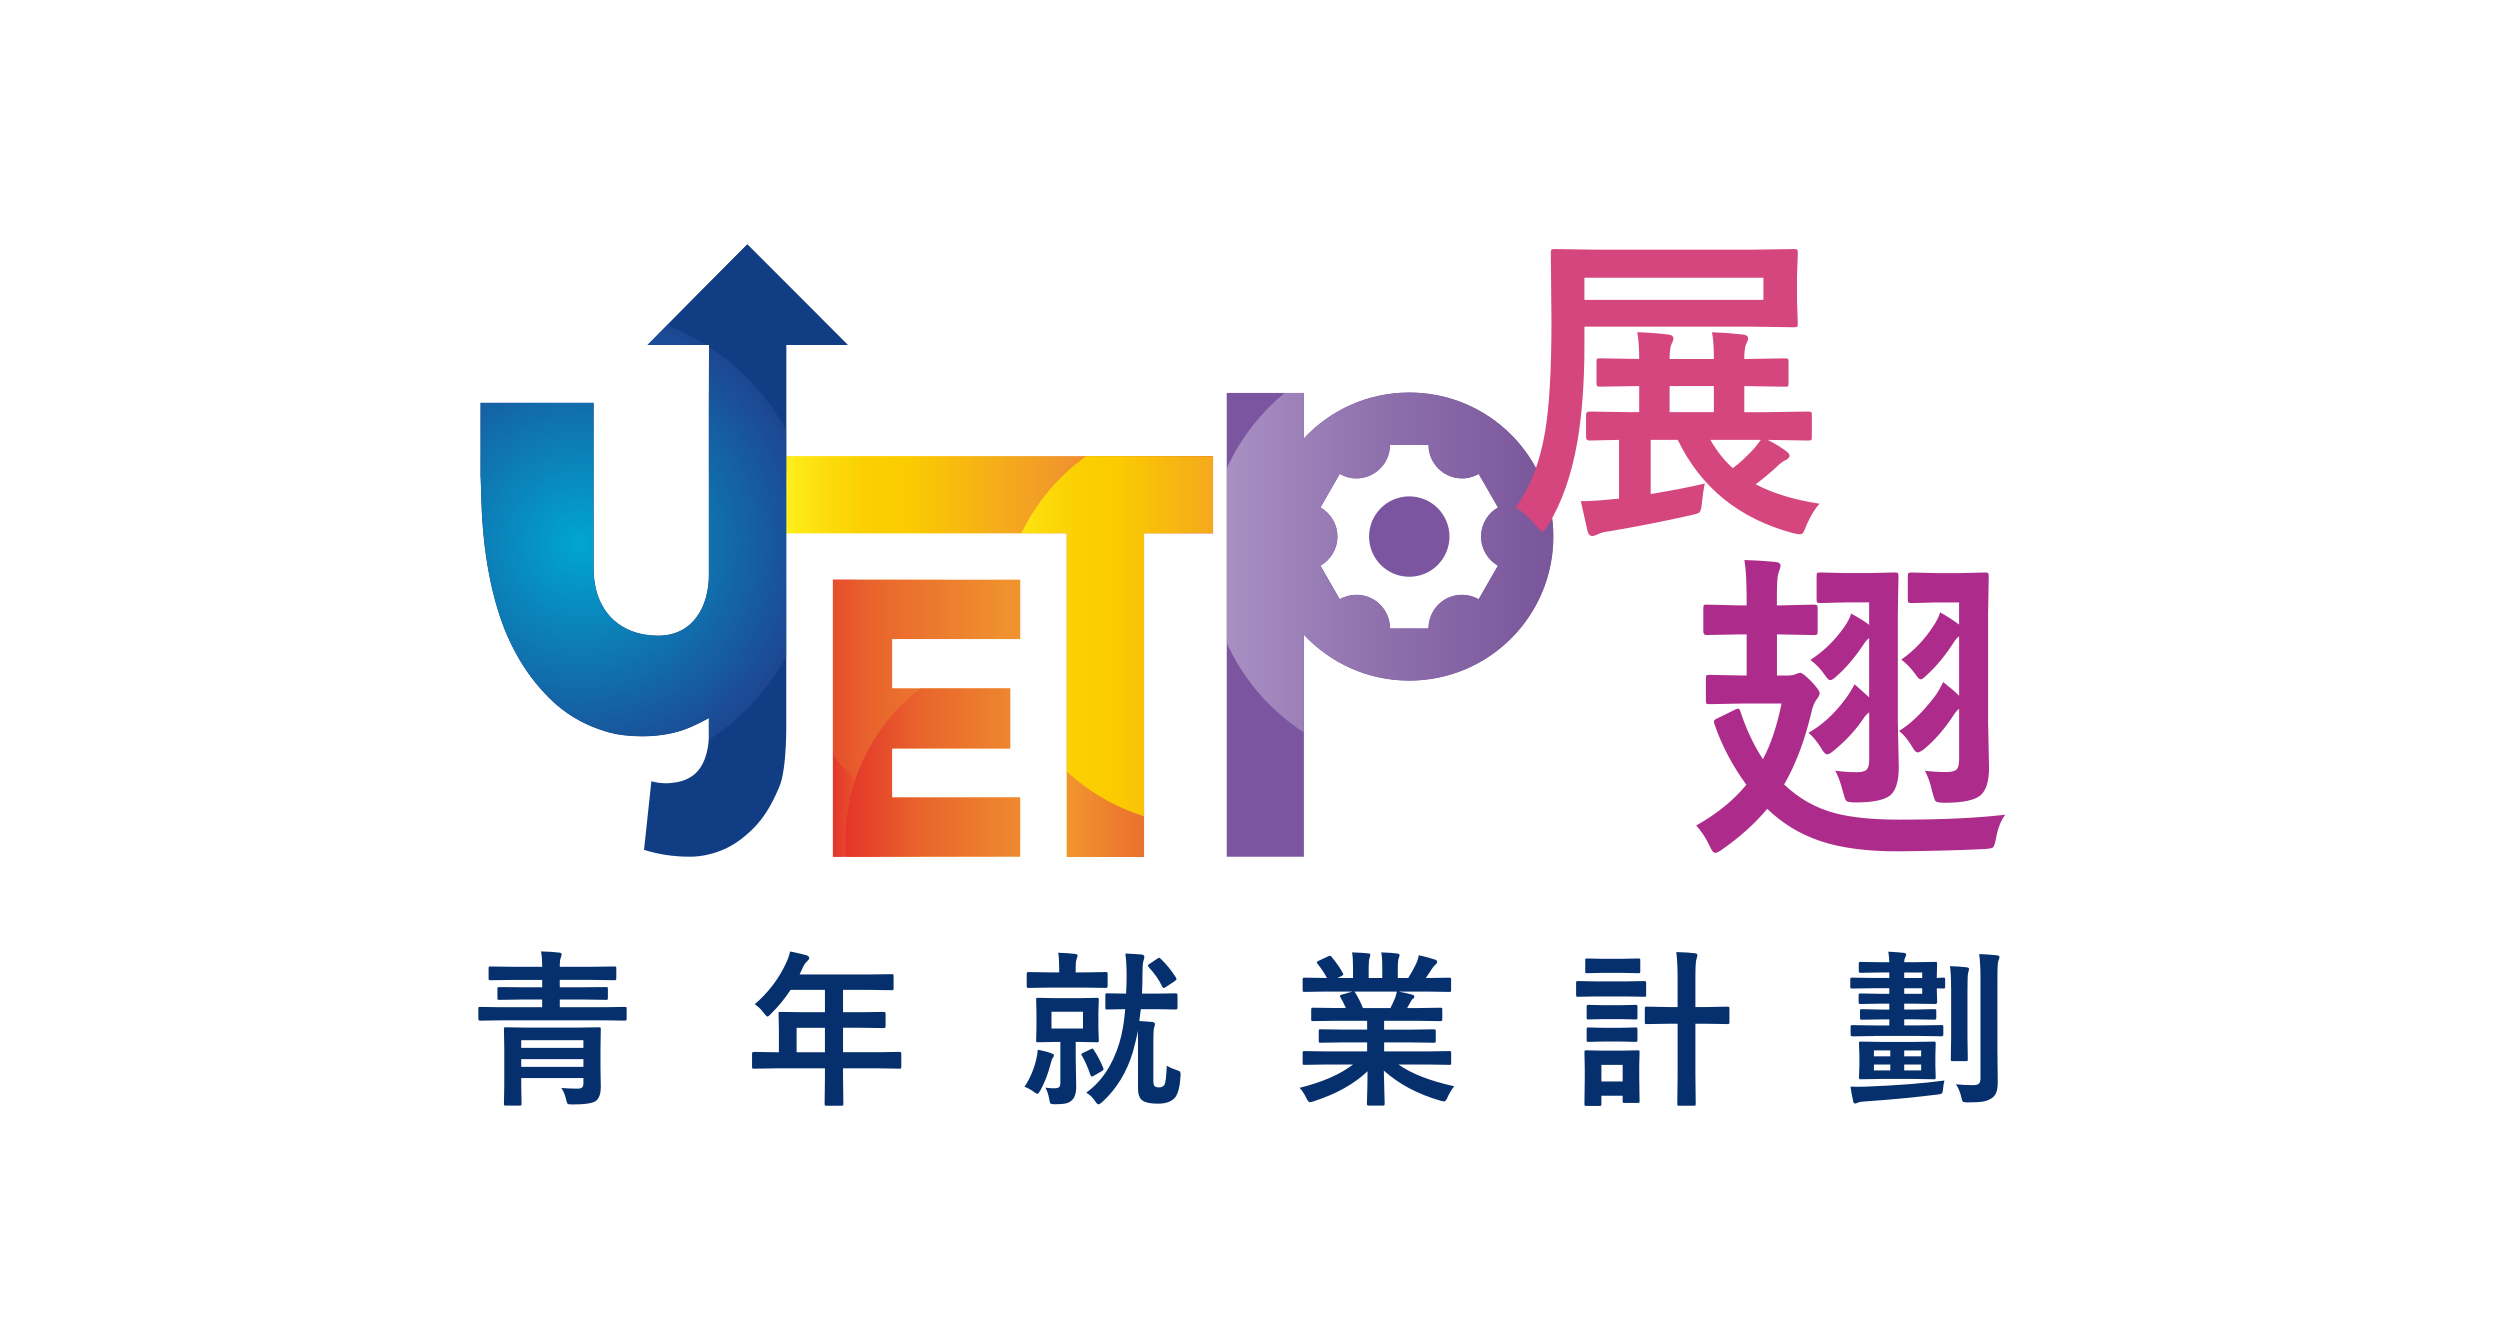
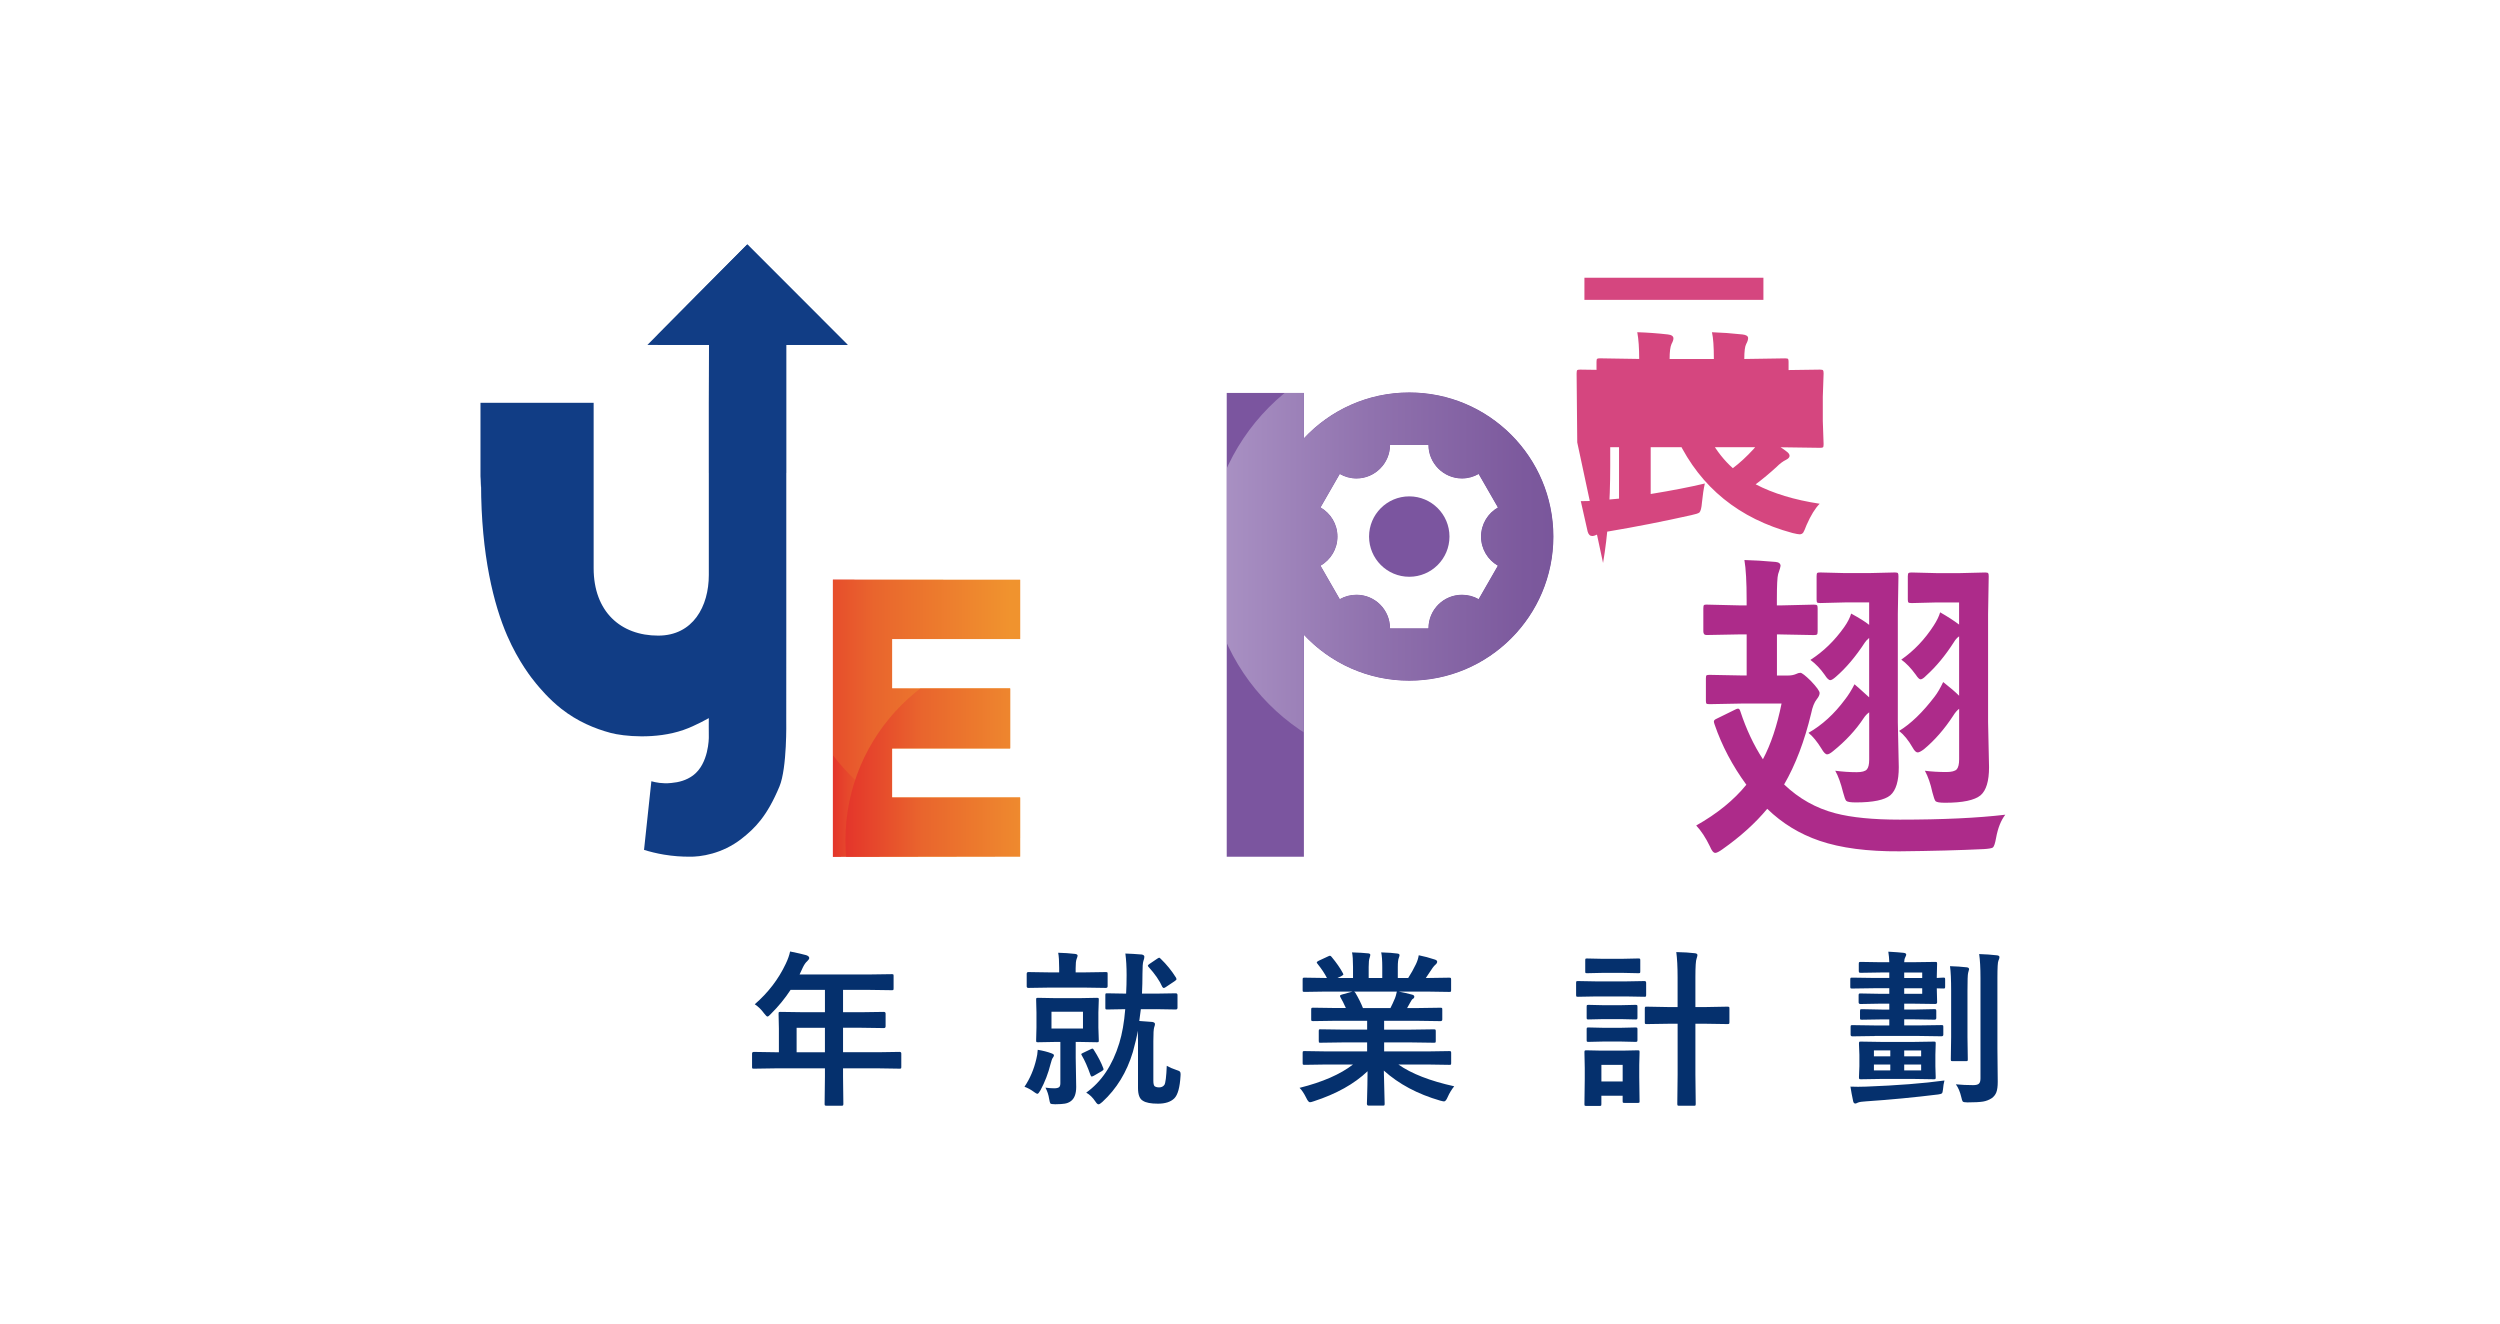
<svg xmlns="http://www.w3.org/2000/svg" xmlns:xlink="http://www.w3.org/1999/xlink" id="_圖層_1" data-name="圖層_1" viewBox="0 0 917.22 568.17" width="850px" height="450px">
  <defs>
    <style>
      .cls-1 {
        fill: #05306d;
      }

      .cls-2 {
        fill: url(#_未命名漸層_182-2);
        filter: url(#drop-shadow-4);
      }

      .cls-3 {
        fill: url(#_未命名漸層_38);
        filter: url(#drop-shadow-6);
      }

      .cls-4 {
        fill: #ad2b8a;
      }

      .cls-5 {
        fill: url(#_橘_黃);
      }

      .cls-6 {
        fill: none;
      }

      .cls-7 {
        clip-path: url(#clippath-1);
      }

      .cls-8 {
        fill: url(#_未命名漸層_182);
      }

      .cls-9 {
        fill: url(#_未命名漸層_182-3);
        filter: url(#drop-shadow-5);
      }

      .cls-10, .cls-11 {
        fill: #113d85;
      }

      .cls-12 {
        clip-path: url(#clippath-3);
      }

      .cls-11 {
        filter: url(#drop-shadow-2);
      }

      .cls-13 {
        fill: #7b559f;
      }

      .cls-14 {
        fill: url(#_未命名漸層_77);
        filter: url(#drop-shadow-3);
      }

      .cls-15 {
        clip-path: url(#clippath-2);
      }

      .cls-16 {
        fill: #d5467f;
      }

      .cls-17 {
        fill: url(#_橘_黃-2);
        filter: url(#drop-shadow-1);
      }

      .cls-18 {
        clip-path: url(#clippath);
      }
    </style>
    <linearGradient id="_橘_黃" data-name="橘、黃" x1="259.56" y1="281.86" x2="442.76" y2="281.86" gradientUnits="userSpaceOnUse">
      <stop offset="0" stop-color="#fff11d" />
      <stop offset=".01" stop-color="#feed1a" />
      <stop offset=".1" stop-color="#fcdb0b" />
      <stop offset=".19" stop-color="#fbcf02" />
      <stop offset=".28" stop-color="#fbcc00" />
      <stop offset=".67" stop-color="#f0932e" />
      <stop offset=".89" stop-color="#e9652d" />
      <stop offset="1" stop-color="#e4352b" />
    </linearGradient>
    <clipPath id="clippath">
      <path class="cls-5" d="M442.76,195.8v33.16h-29.62v138.94h-33.23v-138.94h-120.35v-33.16h183.21Z" />
    </clipPath>
    <linearGradient id="_橘_黃-2" data-name="橘、黃" x1="339.23" y1="281.45" x2="514.22" y2="281.45" xlink:href="#_橘_黃" />
    <filter id="drop-shadow-1" x="305.51" y="133.12" width="268" height="268" filterUnits="userSpaceOnUse">
      <feOffset dx="12.57" dy="-14.55" />
      <feGaussianBlur result="blur" stdDeviation="15.27" />
      <feFlood flood-color="#231815" flood-opacity=".7" />
      <feComposite in2="blur" operator="in" />
      <feComposite in="SourceGraphic" />
    </filter>
    <clipPath id="clippath-1">
      <path class="cls-10" d="M242.81,104.88c-15.25,15.25-29.07,29.32-42.89,43.2h26.45l-.08,24.83v73.93c0,13.47-6.77,26.02-21.73,26.02-16.13,0-27.71-10.29-27.71-28.97v-70.98h-48.58v31.54c.09.06.25,8.32.25,3.16,0,30.75,5.54,52.2,11.22,65.28,4.88,11.24,10.66,18.45,12.39,20.54,1.6,1.94,5.57,6.7,10.86,10.86,6.89,5.42,14.4,8.54,21.21,10.35,5.43,1.44,19.25,2.87,31.17-1.27,5.44-1.89,10.73-5.05,10.92-5.09-.06,1.7,0,4.35,0,8.17,0,.38,0,11.42-6.79,16.44-2.91,2.15-6.22,2.95-9.15,3.21-.1,0-.2.02-.3.03-3.61.4-6.71-.29-8.2-.7-.08-.02-.15-.04-.22-.06l-3.15,29.47c2.48.77,5.33,1.49,8.51,2.03,4.03.67,7.67.89,10.78.89h0c4.95.14,14.25-1.21,22.51-7.65,5.83-4.55,11-9.7,16.33-22.48,3.33-7.98,2.92-28.16,2.92-28.16l.02-36.26v-125.13h26.43c-13.87-13.88-29.29-29.32-43.16-43.2Z" />
    </clipPath>
    <filter id="drop-shadow-2" x="182.96" y="73.57" width="137" height="152" filterUnits="userSpaceOnUse">
      <feOffset dx="5.86" dy="5.86" />
      <feGaussianBlur result="blur-2" stdDeviation="7.12" />
      <feFlood flood-color="#231815" flood-opacity=".7" />
      <feComposite in2="blur-2" operator="in" />
      <feComposite in="SourceGraphic" />
    </filter>
    <radialGradient id="_未命名漸層_77" data-name="未命名漸層 77" cx="165.63" cy="227.57" fx="165.63" fy="227.57" r="100.74" gradientUnits="userSpaceOnUse">
      <stop offset="0" stop-color="#00a6d1" />
      <stop offset="1" stop-color="#1d4691" />
    </radialGradient>
    <filter id="drop-shadow-3" x="49.54" y="111.15" width="244" height="245" filterUnits="userSpaceOnUse">
      <feOffset dx="5.7" dy="5.7" />
      <feGaussianBlur result="blur-3" stdDeviation="6.92" />
      <feFlood flood-color="#231815" flood-opacity=".7" />
      <feComposite in2="blur-3" operator="in" />
      <feComposite in="SourceGraphic" />
    </filter>
    <linearGradient id="_未命名漸層_182" data-name="未命名漸層 182" x1="279.53" y1="308.34" x2="359.96" y2="308.34" gradientUnits="userSpaceOnUse">
      <stop offset="0" stop-color="#e4352b" />
      <stop offset=".2" stop-color="#e9652d" />
      <stop offset=".52" stop-color="#f0932e" />
      <stop offset=".82" stop-color="#ef8c2e" />
    </linearGradient>
    <clipPath id="clippath-2">
      <path class="cls-8" d="M279.55,248.82c27.41.02,53,.04,80.41.06v25.45h-54.98c0,6.79,0,14.41,0,21.2h50.7v25.76h-50.7c0,6.79,0,14.26,0,21.05h54.98v25.38c-27.44.05-52.99.09-80.42.14,0-39.68,0-79.36.01-119.03Z" />
    </clipPath>
    <linearGradient id="_未命名漸層_182-2" data-name="未命名漸層 182" x1="247.61" y1="268.65" x2="430.38" y2="268.65" xlink:href="#_未命名漸層_182" />
    <filter id="drop-shadow-4" x="212.47" y="129.08" width="280" height="280" filterUnits="userSpaceOnUse">
      <feOffset dx="13.12" dy="0" />
      <feGaussianBlur result="blur-4" stdDeviation="15.94" />
      <feFlood flood-color="#231815" flood-opacity=".7" />
      <feComposite in2="blur-4" operator="in" />
      <feComposite in="SourceGraphic" />
    </filter>
    <linearGradient id="_未命名漸層_182-3" data-name="未命名漸層 182" x1="273.11" y1="360.79" x2="437.65" y2="360.79" xlink:href="#_未命名漸層_182" />
    <filter id="drop-shadow-5" x="241.24" y="234.85" width="253" height="253" filterUnits="userSpaceOnUse">
      <feOffset dx="11.82" dy="0" />
      <feGaussianBlur result="blur-5" stdDeviation="14.35" />
      <feFlood flood-color="#231815" flood-opacity=".7" />
      <feComposite in2="blur-5" operator="in" />
      <feComposite in="SourceGraphic" />
    </filter>
    <clipPath id="clippath-3">
      <path class="cls-13" d="M526.98,168.48c-17.85,0-33.93,7.56-45.23,19.66v-19.46h-33.13v199.11h33.13v-95.26c11.29,12.1,27.38,19.67,45.23,19.67,34.17,0,61.87-27.7,61.87-61.86s-27.7-61.86-61.87-61.86ZM565.01,242.83l-8.25,14.37c-2.11-1.21-4.55-1.88-7.15-1.88-7.95,0-14.4,6.43-14.4,14.43h-16.48c0-8-6.45-14.43-14.4-14.43-2.61,0-5.06.67-7.18,1.89l-4.01-6.97h0s0,0,0,0l-4.25-7.39c4.34-2.48,7.27-7.15,7.27-12.51s-2.93-10.03-7.27-12.51l8.26-14.36c2.11,1.22,4.56,1.93,7.18,1.93,7.95,0,14.4-6.54,14.4-14.38h16.48c0,7.84,6.45,14.38,14.4,14.38,2.6,0,5.04-.71,7.15-1.92l4.17,7.25,4.09,7.12c-4.33,2.48-7.24,7.15-7.24,12.5s2.91,10.02,7.24,12.51Z" />
    </clipPath>
    <linearGradient id="_未命名漸層_38" data-name="未命名漸層 38" x1="454.7" y1="252.72" x2="633.78" y2="252.72" gradientUnits="userSpaceOnUse">
      <stop offset=".02" stop-color="#aa92c4" />
      <stop offset=".39" stop-color="#9072ae" />
      <stop offset=".76" stop-color="#7c599d" />
      <stop offset=".99" stop-color="#755197" />
    </linearGradient>
    <filter id="drop-shadow-6" x="395.69" y="103.29" width="270" height="271" filterUnits="userSpaceOnUse">
      <feOffset dx="-14.17" dy="-14.17" />
      <feGaussianBlur result="blur-6" stdDeviation="14.87" />
      <feFlood flood-color="#231815" flood-opacity=".7" />
      <feComposite in2="blur-6" operator="in" />
      <feComposite in="SourceGraphic" />
    </filter>
  </defs>
  <path class="cls-4" d="M686.32,272.35h-1.5v17.64h4.79c1.28,0,2.39-.21,3.35-.62.73-.36,1.37-.55,1.91-.55.64,0,2.14,1.16,4.51,3.49,2.51,2.64,3.76,4.38,3.76,5.2,0,.78-.41,1.66-1.23,2.67-1.05,1.32-1.85,3.33-2.39,6.02-2.87,11.99-6.75,22.17-11.62,30.56,6.33,6.06,13.67,10.19,22.01,12.37,6.93,1.82,16.16,2.73,27.69,2.73,18.32,0,33.4-.71,45.25-2.12-1.87,2.42-3.19,5.74-3.96,9.98-.41,2.32-.87,3.69-1.37,4.1-.46.32-1.73.55-3.83.68-10.35.5-22.42.82-36.23.96-13.76.09-25.2-1.41-34.32-4.51-8.57-2.92-16.06-7.5-22.49-13.74-5.1,6.15-11.51,11.94-19.21,17.36-1.46,1.05-2.48,1.57-3.08,1.57-.78,0-1.55-.93-2.32-2.8-1.78-3.69-3.74-6.68-5.88-8.96,8.98-5.06,16.16-10.89,21.53-17.5-5.97-8.16-10.5-16.75-13.6-25.77-.23-.64-.34-1.09-.34-1.37,0-.46.36-.84,1.09-1.16l8.2-4.03c.46-.23.82-.34,1.09-.34.46,0,.8.43,1.03,1.3,2.51,7.61,5.72,14.42,9.64,20.44,3.42-6.43,6.08-14.4,8-23.93h-16.68l-14.22.27c-.78,0-1.23-.09-1.37-.27-.14-.18-.21-.59-.21-1.23v-9.57c0-.73.09-1.16.27-1.3.18-.14.62-.21,1.3-.21l14.22.27h1.71v-17.64h-2.94l-14.29.27c-.91,0-1.37-.52-1.37-1.57v-9.78c0-.82.09-1.32.27-1.5.14-.14.5-.21,1.09-.21l14.29.34h2.94v-2.39c0-7.7-.32-13.4-.96-17.09,3.96.09,8.43.37,13.4.82,1.41.14,2.12.71,2.12,1.71,0,.37-.34,1.53-1.03,3.49-.37,1.28-.55,4.88-.55,10.8v2.67h1.5l14.29-.34c.82,0,1.32.11,1.5.34.14.18.21.64.21,1.37v9.78c0,.78-.11,1.23-.34,1.37-.18.14-.64.21-1.37.21l-14.29-.27ZM698.36,314.6c5.83-3.33,11.05-8.09,15.65-14.29,1.41-1.78,2.78-3.96,4.1-6.56.59.46,2.69,2.32,6.29,5.61v-25.5c-.82.68-1.44,1.34-1.85,1.98-3.96,6.06-8.11,10.96-12.44,14.7-1.09.96-1.89,1.44-2.39,1.44-.64,0-1.44-.75-2.39-2.26-1.82-2.6-3.87-4.74-6.15-6.43,5.61-3.6,10.46-8.32,14.56-14.15,1.41-2,2.39-3.92,2.94-5.74,3.6,1.96,6.17,3.58,7.72,4.85v-9.64h-10.25l-10.73.27c-.73,0-1.19-.09-1.37-.27-.14-.18-.21-.59-.21-1.23v-9.98c0-.77.09-1.25.27-1.44.18-.14.62-.21,1.3-.21l10.73.27h10.12l11.21-.27c.73,0,1.16.11,1.3.34.14.18.21.64.21,1.37l-.27,16.2v46.35l.41,19.35c0,5.92-1.21,9.94-3.62,12.03-2.46,2.05-7.41,3.08-14.83,3.08-2.28,0-3.65-.23-4.1-.68-.37-.36-.82-1.59-1.37-3.69-.96-3.87-2.07-6.95-3.35-9.23,3.14.41,6.22.62,9.23.62,2.19,0,3.62-.39,4.31-1.16.68-.73,1.03-2.14,1.03-4.24v-20.3c-.91.64-1.71,1.48-2.39,2.53-3.37,5.1-7.75,9.82-13.13,14.15-1.09.91-1.94,1.37-2.53,1.37-.68,0-1.48-.8-2.39-2.39-1.91-3.1-3.78-5.38-5.61-6.84ZM737.25,313.78c5.01-3.05,10.09-7.95,15.24-14.7,1.23-1.59,2.46-3.69,3.69-6.29,2.92,2.28,5.2,4.24,6.84,5.88v-25.5c-.87.59-1.62,1.44-2.26,2.53-3.65,5.7-7.57,10.44-11.76,14.22-1.09,1.14-1.94,1.71-2.53,1.71-.5,0-1.19-.66-2.05-1.98-2.05-2.83-4.13-4.99-6.22-6.49,5.42-3.78,10.05-8.64,13.88-14.56,1.37-2.1,2.3-4.01,2.8-5.74,3.33,1.91,6.04,3.67,8.13,5.26v-9.5h-9.64l-10.66.27c-.82,0-1.3-.09-1.44-.27-.18-.18-.27-.59-.27-1.23v-9.98c0-.77.11-1.25.34-1.44.18-.14.64-.21,1.37-.21l10.66.27h9.91l10.94-.27c.73,0,1.16.11,1.3.34.14.18.21.64.21,1.37l-.27,16.2v46.35l.41,19.35c0,5.92-1.21,9.94-3.62,12.03-2.6,2.14-7.68,3.21-15.24,3.21-2.28,0-3.65-.23-4.1-.68-.37-.41-.82-1.69-1.37-3.83-.78-3.65-1.85-6.72-3.21-9.23,2.83.37,5.9.55,9.23.55,2.23,0,3.71-.39,4.44-1.16.68-.77,1.03-2.21,1.03-4.31v-21.67c-.87.64-1.71,1.62-2.53,2.94-3.78,5.79-7.98,10.6-12.58,14.42-1.23.91-2.12,1.37-2.67,1.37-.68,0-1.39-.66-2.12-1.98-1.82-3.19-3.78-5.61-5.88-7.25Z" />
  <g>
-     <path class="cls-1" d="M137.22,438.01l-9.06.14c-.54,0-.81-.23-.81-.7v-4.43c0-.37.05-.6.14-.67.09-.07.32-.1.67-.1l9.06.14h17.53v-3.3h-8.54l-9.87.14c-.38,0-.61-.05-.7-.14-.07-.09-.1-.32-.1-.67v-3.93c0-.37.06-.6.18-.67.07-.05.28-.07.63-.07l9.87.07h8.54v-3.16h-12.5l-9.73.14c-.38,0-.6-.06-.67-.17-.07-.09-.11-.32-.11-.67v-4.29c0-.37.05-.6.14-.67.09-.07.3-.1.63-.1l9.73.14h12.5c0-2.9-.16-5.1-.49-6.6,2.97.07,5.56.23,7.76.49.73.07,1.09.3,1.09.7,0,.33-.12.81-.35,1.44-.3.59-.46,1.91-.46,3.97h13.73l9.73-.14c.37,0,.61.05.7.14.07.09.11.3.11.63v4.29c0,.4-.06.64-.18.74-.07.07-.28.1-.63.1l-9.73-.14h-13.73v3.16h10.01l9.8-.07c.42,0,.67.04.74.11s.11.28.11.63v3.93c0,.4-.05.63-.14.7-.12.07-.35.11-.7.11l-9.8-.14h-10.01v3.3h18.86l9.06-.14c.37,0,.6.05.67.14.07.09.11.3.11.63v4.43c0,.47-.26.7-.77.7l-9.06-.14h-43.94ZM162.97,467.06c2.48.19,4.82.28,7.03.28.98,0,1.65-.21,2-.63.3-.35.46-.94.46-1.76v-2.14h-26.7v3.23l.14,7.76c0,.37-.05.61-.14.7-.09.07-.32.11-.67.11h-5.97c-.37,0-.6-.05-.67-.14-.07-.09-.11-.32-.11-.67l.14-7.69v-16.4l-.14-7.9c0-.4.05-.63.14-.7.09-.07.3-.11.63-.11l9.73.14h20.51l9.69-.14c.42,0,.68.05.77.14.07.09.11.32.11.67l-.14,8.47v8.01l.14,8.43c0,2.6-.62,4.5-1.86,5.69-1.24,1.15-4.63,1.72-10.15,1.72-1.22,0-1.94-.08-2.18-.25-.23-.21-.47-.83-.7-1.86-.45-2.04-1.14-3.69-2.07-4.95ZM172.45,446.54h-26.7v3.3h26.7v-3.3ZM145.76,458h26.7v-3.34h-26.7v3.34Z" />
    <path class="cls-1" d="M254.64,458.63l-8.99.14c-.4,0-.63-.05-.7-.14-.07-.09-.1-.3-.1-.63v-5.73c0-.47.27-.7.81-.7l8.99.14h1.72v-10.08l-.14-6.46c0-.37.05-.6.14-.67.09-.07.33-.11.7-.11l9.87.14h9.2v-9.59h-14.75c-2.41,3.68-5.22,7.11-8.43,10.29-.68.77-1.18,1.16-1.51,1.16-.26,0-.74-.46-1.44-1.37-1.19-1.64-2.53-2.94-4-3.9,5.76-4.99,10.2-10.78,13.31-17.39.91-1.9,1.53-3.65,1.86-5.27,3.04.61,5.35,1.14,6.92,1.58.87.3,1.3.71,1.3,1.23,0,.35-.29.81-.88,1.37-.66.56-1.26,1.43-1.83,2.6l-1.44,3.09h29.72l9.87-.14c.37,0,.6.05.67.14s.1.3.1.63v5.34c0,.38-.05.6-.14.67-.09.07-.3.11-.63.11l-9.87-.14h-11.06v9.59h7.69l9.84-.14c.49,0,.74.26.74.77v5.41c0,.52-.25.77-.74.77l-9.84-.14h-7.69v10.5h15.25l8.99-.14c.51,0,.77.23.77.7v5.73c0,.35-.04.57-.12.65-.08.08-.3.12-.65.12l-8.99-.14h-15.25v3.51l.14,11.73c0,.37-.06.61-.18.7-.07.07-.28.11-.63.11h-6.39c-.42,0-.67-.06-.74-.18-.07-.07-.11-.28-.11-.63l.14-11.73v-3.51h-21.5ZM263.98,451.71h12.15v-10.5h-12.15v10.5Z" />
    <path class="cls-1" d="M361.8,466.53c2.37-3.51,4.06-7.49,5.09-11.94.3-1.1.5-2.41.6-3.93,2.34.4,4.3.9,5.87,1.51.73.26,1.09.54,1.09.84s-.16.67-.49,1.09c-.26.28-.57,1.15-.95,2.6-1.01,4.05-2.45,7.81-4.32,11.28-.59,1.05-1.03,1.58-1.33,1.58-.26,0-.67-.21-1.23-.63-1.55-1.15-2.99-1.94-4.32-2.39ZM372.44,423.96l-8.99.14c-.47,0-.7-.23-.7-.7v-5.34c0-.51.23-.77.7-.77l8.99.14h4.25v-1.83c0-2.97-.14-5.17-.42-6.6,2.62.07,5.01.23,7.17.49.77.09,1.16.34,1.16.74,0,.28-.14.76-.42,1.44-.28.73-.42,2.06-.42,4v1.76h3.86l9.06-.14c.37,0,.61.05.7.14.07.09.11.3.11.63v5.34c0,.47-.27.7-.81.7l-9.06-.14h-15.17ZM375.32,428.49h9.84l7.73-.14c.4,0,.63.05.7.14.07.09.11.32.11.67l-.18,5.51v6.43l.18,5.51c0,.4-.05.63-.14.7-.09.07-.32.11-.67.11l-7.73-.14h-1.37v6.88l.21,12.47c0,2.95-.78,4.99-2.35,6.11-.77.56-1.66.91-2.67,1.05-.77.14-2.11.22-4,.25-1.17,0-1.86-.12-2.07-.35-.16-.21-.34-.87-.53-1.97-.26-1.71-.78-3.31-1.58-4.81,1.45.19,2.7.28,3.76.28s1.8-.19,2.18-.56c.3-.33.46-.88.46-1.65v-17.7h-1.86l-7.73.14c-.4,0-.63-.05-.7-.14-.07-.09-.11-.32-.11-.67l.14-5.51v-6.43l-.14-5.51c0-.4.05-.63.14-.7.09-.07.32-.11.67-.11l7.73.14ZM386.91,441.52v-7.2h-13.52v7.2h13.52ZM391.59,450.73c1.83,2.88,3.17,5.49,4.04,7.83.07.19.11.34.11.46,0,.23-.23.49-.7.77l-3.44,2c-.45.23-.75.35-.91.35-.21,0-.39-.19-.53-.56-1.26-3.58-2.52-6.42-3.76-8.5-.16-.28-.25-.47-.25-.56,0-.12.28-.3.84-.56l3.16-1.51c.4-.21.67-.32.81-.32.19,0,.4.2.63.6ZM418.28,433.23h-6.53l-.67,5.06,5.62.42c.75.14,1.12.45,1.12.91,0,.33-.12.81-.35,1.44-.23.66-.35,2.6-.35,5.83v17c0,1.29.19,2.1.56,2.42.49.33,1.12.49,1.9.49,1.01,0,1.77-.36,2.28-1.09.49-.75.83-3.48,1.02-8.18,1.24.7,2.59,1.29,4.04,1.76.84.26,1.37.49,1.58.7.21.21.32.58.32,1.12,0,.19-.01.43-.03.74-.28,4.94-1.17,8.16-2.67,9.66-1.55,1.52-3.88,2.28-6.99,2.28s-5.2-.41-6.46-1.23c-1.43-.77-2.14-2.61-2.14-5.52v-20.02c0-2.15-.02-3.67-.07-4.53-.44,2.58-1.16,5.62-2.14,9.13-2.6,8.66-6.97,15.81-13.1,21.43-.75.68-1.3,1.02-1.65,1.02-.37,0-.81-.39-1.3-1.16-1.17-1.76-2.49-3.04-3.97-3.86,6.53-4.64,11.26-11.71,14.19-21.22,1.24-4.03,2.1-8.9,2.56-14.61l-7.76.14c-.38,0-.6-.05-.67-.14s-.11-.3-.11-.63v-5.41c0-.37.05-.6.14-.67.09-.07.3-.1.63-.1l8.15.14c.14-2.55.21-5.2.21-7.94,0-3.54-.18-6.63-.53-9.27,2.15.07,4.51.21,7.06.42.73.16,1.09.48,1.09.95,0,.49-.14,1.11-.42,1.86-.26.8-.39,2.6-.39,5.41s-.07,5.76-.21,8.57h6.04l8.47-.14c.49,0,.74.26.74.77v5.41c0,.52-.25.77-.74.77l-8.47-.14ZM420.28,411.59c2.53,2.44,4.72,5.14,6.57,8.11.14.28.21.48.21.6,0,.26-.27.56-.81.91l-3.9,2.6c-.33.21-.59.32-.77.32s-.39-.15-.6-.46c-1.19-2.69-3.16-5.55-5.9-8.57-.21-.23-.32-.42-.32-.56,0-.16.23-.41.7-.74l3.37-2.28c.4-.26.67-.39.81-.39s.35.15.63.46Z" />
    <path class="cls-1" d="M491.16,456.98l-9.1.14c-.4,0-.64-.05-.74-.14-.07-.09-.11-.3-.11-.63v-4.29c0-.4.05-.64.14-.74.09-.07.33-.11.7-.11l9.1.14h17.74v-3.86h-10.12l-9.94.14c-.38,0-.59-.05-.63-.14-.05-.07-.07-.29-.07-.67v-4.11c0-.42.04-.67.11-.74s.27-.11.6-.11l9.94.14h10.12v-3.79h-13.52l-9.62.14c-.42,0-.67-.05-.74-.14-.09-.07-.14-.26-.14-.56v-4.25c0-.4.06-.63.18-.7.09-.07.33-.11.7-.11l9.62.14h4.39c-.8-1.78-1.56-3.29-2.28-4.53-.16-.3-.25-.53-.25-.67,0-.21.25-.4.74-.56l4.67-1.3h-11.49l-9.1.14c-.4,0-.64-.05-.74-.14-.07-.09-.11-.3-.11-.63v-4.46c0-.42.05-.68.14-.77.09-.07.33-.11.7-.11l9.1.14h.49c-.91-1.83-2.28-3.89-4.11-6.18-.16-.19-.25-.35-.25-.49,0-.21.28-.46.84-.74l4.15-1.93c.3-.14.53-.21.67-.21.21,0,.44.16.7.49,2.11,2.53,3.72,4.86,4.85,6.99.14.26.21.43.21.53,0,.16-.27.4-.81.7l-1.72.84h6.67v-4.74c0-2.83-.14-4.92-.42-6.25,2.9.09,5.22.23,6.96.42.58.07.88.28.88.63,0,.23-.09.64-.28,1.23-.28.68-.42,2-.42,3.97v4.74h5.83v-4.67c0-2.88-.15-4.99-.46-6.32,3.04.09,5.35.26,6.92.49.63.07.95.29.95.67,0,.26-.09.63-.28,1.12-.3.68-.46,2-.46,3.97v4.74h4.46c1.24-1.92,2.34-3.89,3.3-5.9.61-1.26,1.02-2.55,1.23-3.86,2.27.45,4.59,1.07,6.96,1.86.63.21.95.52.95.91,0,.42-.23.83-.7,1.23-.42.35-.83.81-1.23,1.37-.61.96-1.59,2.42-2.95,4.39h1.02l9.06-.14c.37,0,.6.06.67.18.07.09.11.33.11.7v4.46c0,.38-.05.6-.14.67s-.3.11-.63.11l-9.06-.14h-12.61c1.99.38,3.89.81,5.69,1.3.63.16.95.46.95.88,0,.45-.27.8-.81,1.05-.14.09-.47.6-.98,1.51l-1.3,2.32h4.67l9.62-.14c.4,0,.63.05.7.14.07.09.11.32.11.67v4.25c0,.47-.27.7-.81.7l-9.62-.14h-14.54v3.79h11.45l9.91-.14c.4,0,.63.06.7.18.07.09.11.32.11.67v4.11c0,.38-.04.6-.12.68-.08.08-.31.12-.68.12l-9.91-.14h-11.45v3.86h18.93l9.06-.14c.37,0,.6.06.67.18.07.09.11.32.11.67v4.29c0,.35-.04.57-.12.65s-.3.12-.65.12l-9.06-.14h-12.82c5.6,3.93,13.58,7.05,23.96,9.34-1.12,1.38-2.06,2.93-2.81,4.64-.52,1.24-1.04,1.86-1.58,1.86-.21,0-.76-.12-1.65-.35-9.69-2.81-17.75-7.11-24.17-12.89l.35,14.23c0,.37-.05.61-.14.7-.09.07-.3.11-.63.11h-6.11c-.49,0-.74-.27-.74-.81,0-.23.02-.98.07-2.25.12-3.86.19-7.76.21-11.7-5.71,5.46-13.41,9.75-23.08,12.89-.8.28-1.35.42-1.65.42-.47,0-1-.62-1.58-1.86-.96-1.94-1.92-3.38-2.88-4.32,9.84-2.46,17.48-5.8,22.94-10.01h-11.63ZM520.84,428.56c.23-.51.5-1.48.81-2.88h-18.34c.12.05.3.23.56.56,1.29,2.18,2.37,4.34,3.23,6.5h11.8c.63-1.22,1.28-2.61,1.93-4.18Z" />
    <path class="cls-1" d="M607.03,421.29h13.21l7.73-.14c.47,0,.7.26.7.77v5.13c0,.4-.05.64-.14.74-.07.07-.26.11-.56.11l-7.73-.14h-13.21l-7.62.14c-.4,0-.63-.05-.7-.14-.07-.12-.11-.35-.11-.7v-5.13c0-.37.05-.6.14-.67.09-.07.32-.11.67-.11l7.62.14ZM625.86,472.68c0,.37-.05.6-.14.67-.09.07-.32.11-.67.11h-5.69c-.38,0-.6-.05-.67-.14s-.11-.3-.11-.63v-2.32h-9.13v3.58c0,.4-.05.63-.14.7-.09.07-.32.11-.67.11h-5.58c-.42,0-.68-.05-.77-.14-.07-.09-.11-.32-.11-.67l.14-10.78v-4.74l-.14-6.74c0-.4.06-.63.18-.7.09-.07.33-.11.7-.11l6.53.14h8.85l6.6-.14c.4,0,.63.05.7.14.07.09.11.32.11.67l-.14,5.51v5.13l.14,10.36ZM609.81,411.59h8.99l6.5-.14c.42,0,.67.05.74.14.07.09.11.3.11.63v4.78c0,.38-.05.6-.14.67s-.33.11-.7.11l-6.5-.14h-8.99l-6.53.14c-.38,0-.6-.05-.67-.14-.07-.09-.1-.3-.1-.63v-4.78c0-.37.05-.6.14-.67s.3-.1.63-.1l6.53.14ZM610.05,431.51h7.97l6.04-.14c.42,0,.67.05.74.14.09.09.14.3.14.63v4.71c0,.37-.06.6-.18.67-.09.07-.33.11-.7.11l-6.04-.14h-7.97l-6.11.14c-.4,0-.63-.05-.7-.14s-.11-.3-.11-.63v-4.71c0-.38.05-.6.14-.67.09-.07.32-.11.67-.11l6.11.14ZM610.05,441.21h7.97l6.04-.14c.42,0,.67.05.74.14.09.09.14.3.14.63v4.64c0,.38-.06.6-.18.67-.09.07-.33.11-.7.11l-6.04-.14h-7.97l-6.11.14c-.4,0-.63-.05-.7-.14s-.11-.3-.11-.63v-4.64c0-.37.05-.6.14-.67.09-.07.32-.11.67-.11l6.11.14ZM618.59,457.12h-9.13v7.13h9.13v-7.13ZM641.63,408.71c3.21.07,5.84.23,7.9.49.77.07,1.16.34,1.16.81,0,.19-.05.43-.14.74-.12.35-.19.59-.21.7-.35.8-.53,3.45-.53,7.97v12.89h4.6l9.13-.17c.42,0,.68.06.77.17.07.09.11.33.11.7v5.83c0,.38-.06.6-.18.67-.09.07-.33.11-.7.11l-9.13-.14h-4.6v21.74l.14,12.58c0,.42-.05.68-.14.77-.07.07-.26.11-.56.11h-6.5c-.33,0-.53-.06-.6-.18-.07-.09-.11-.33-.11-.7l.14-12.51v-21.81h-4.04l-9.2.14c-.42,0-.67-.05-.74-.14-.07-.09-.11-.3-.11-.63v-5.83c0-.42.05-.68.14-.77.09-.07.33-.11.7-.11l9.2.17h4.04v-12.75c0-4.5-.19-8.11-.56-10.85Z" />
    <path class="cls-1" d="M726.8,444.75l-9.55.14c-.54,0-.81-.23-.81-.7v-3.34c0-.37.05-.6.14-.67s.32-.11.67-.11l9.55.14h6.25v-2.6h-3.02l-8.71.14c-.4,0-.64-.05-.74-.14-.07-.07-.1-.26-.1-.56v-2.95c0-.42.05-.68.14-.77.09-.07.33-.11.7-.11l8.71.18h3.02v-2.53h-4.53l-7.83.14c-.54,0-.81-.25-.81-.74v-3.02c0-.37.06-.6.18-.67.07-.07.28-.1.63-.1l7.83.14h4.53v-2.39h-6.32l-9.62.14c-.4,0-.63-.05-.7-.14-.07-.09-.11-.3-.11-.63v-3.13c0-.38.05-.6.14-.67s.32-.11.67-.11l9.62.14h6.32v-2.35h-3.44l-8.78.14c-.42,0-.67-.06-.74-.18-.09-.09-.14-.33-.14-.7v-3.02c0-.38.06-.6.18-.67.09-.07.33-.11.7-.11l8.78.14h3.44c-.05-1.55-.19-3.06-.42-4.53,2.95.16,5.13.33,6.53.49.77.07,1.16.34,1.16.81,0,.19-.14.56-.42,1.12-.3.59-.46,1.29-.46,2.11h3.2l10.12-.14c.4,0,.63.05.7.14.07.09.11.32.11.67l-.14,5.73v.35c.68-.02,1.36-.06,2.04-.11.47-.02.73-.04.77-.04.37,0,.6.05.67.14.07.09.11.3.11.63v3.13c0,.38-.05.6-.14.67s-.3.11-.63.11l-2.81-.07v.21l.14,5.76c0,.49-.27.74-.81.74l-10.12-.14h-3.2v2.53h4.32l8.64-.18c.37,0,.61.06.7.18.07.09.11.33.11.7v2.95c0,.47-.27.7-.81.7l-8.64-.14h-4.32v2.6h6.43l9.55-.14c.38,0,.61.05.7.14.07.09.11.3.11.63v3.34c0,.47-.27.7-.81.7l-9.55-.14h-19.07ZM756.73,463.83c-.3,1.1-.52,2.39-.63,3.86-.09.94-.26,1.5-.49,1.69-.21.19-.75.34-1.62.46-10.19,1.26-20.49,2.25-30.91,2.95-1.71.09-2.87.27-3.48.53-.56.28-.92.42-1.09.42-.51,0-.84-.34-.98-1.02-.47-2.16-.85-4.24-1.16-6.25,1.26.05,2.37.07,3.3.07.87,0,2-.02,3.41-.07,13.4-.51,24.61-1.39,33.65-2.63ZM743.42,447.28l8.78-.14c.37,0,.6.05.67.14.07.12.1.36.1.74l-.14,4.78v4.92l.14,4.71c0,.4-.04.64-.12.74-.08.09-.3.14-.65.14l-8.78-.14h-13.73l-8.85.14c-.4,0-.63-.06-.7-.18-.07-.09-.11-.33-.11-.7l.18-4.71v-4.92l-.18-4.78c0-.42.05-.68.14-.77.09-.07.32-.11.67-.11l8.85.14h13.73ZM726.45,453.46h7.03v-2.53h-7.03v2.53ZM726.45,459.51h7.03v-2.53h-7.03v2.53ZM747.18,417.5h-7.73v2.35h7.73v-2.35ZM747.18,426.63v-2.39h-7.73v2.39h7.73ZM746.72,450.94h-7.27v2.53h7.27v-2.53ZM746.72,459.51v-2.53h-7.27v2.53h7.27ZM767.31,416.06s-.14.55-.42,1.58c-.19.68-.28,3.24-.28,7.69v19.85l.14,9.52c0,.38-.04.61-.11.7s-.27.14-.6.14h-5.8c-.38,0-.6-.05-.67-.14s-.11-.33-.11-.7l.14-9.52v-19.78c0-4.85-.16-8.39-.49-10.64,2.51.07,4.89.23,7.17.49.68.07,1.02.34,1.02.81ZM761.62,465.48c2.39.23,4.86.35,7.41.35,1.26,0,2.11-.22,2.53-.67.42-.42.63-1.16.63-2.21v-43.1c0-4.29-.19-7.72-.56-10.29,2.74.09,5.26.27,7.55.53.77.07,1.16.33,1.16.77,0,.4-.15.93-.46,1.58-.28.58-.42,3.01-.42,7.27v30.35l.14,14.33c0,1.99-.2,3.5-.6,4.53-.4,1.03-1.07,1.87-2,2.53-1.12.73-2.37,1.21-3.72,1.44-1.43.23-3.67.35-6.71.35-1.1,0-1.77-.13-2-.39-.19-.21-.4-.85-.63-1.93-.54-2.27-1.31-4.09-2.32-5.44Z" />
  </g>
  <g>
-     <path class="cls-6" d="M526.98,168.48c-17.85,0-33.93,7.56-45.23,19.66v-19.46h-33.13v199.11h33.13v-95.26c11.29,12.1,27.38,19.67,45.23,19.67,34.17,0,61.87-27.7,61.87-61.86s-27.7-61.86-61.87-61.86ZM554.17,233.39l9.23,12.6c-2.23,3.86-2.46,4.26-4.69,8.12l-15.53-1.69c.07.12-5.17,3.14-5.24,3.02l-6.3,14.29h-9.37l-6.3-14.29c-.06.11-5.3-2.91-5.24-3.02l-15.53,1.69c-2.22-3.86-2.46-4.26-4.68-8.12l9.22-12.6v-6.05l-9.22-12.6c2.22-3.86,2.46-4.26,4.68-8.12l15.53,1.69c1.93-1.12,3.31-1.91,5.24-3.03l6.3-14.29h9.37l6.3,14.29c1.94,1.12,3.31,1.91,5.25,3.03l15.52-1.69c2.23,3.86,2.46,4.26,4.69,8.12l-9.23,12.6c.06,0,.06,6.05,0,6.05Z" />
-     <g>
-       <path class="cls-5" d="M442.76,195.8v33.16h-29.62v138.94h-33.23v-138.94h-120.35v-33.16h183.21Z" />
+     <g>
      <g class="cls-18">
-         <circle class="cls-17" cx="426.73" cy="281.45" r="87.5" />
-       </g>
+         </g>
    </g>
    <g>
      <path class="cls-10" d="M242.81,104.88c-15.25,15.25-29.07,29.32-42.89,43.2h26.45l-.08,24.83v73.93c0,13.47-6.77,26.02-21.73,26.02-16.13,0-27.71-10.29-27.71-28.97v-70.98h-48.58v31.54c.09.06.25,8.32.25,3.16,0,30.75,5.54,52.2,11.22,65.28,4.88,11.24,10.66,18.45,12.39,20.54,1.6,1.94,5.57,6.7,10.86,10.86,6.89,5.42,14.4,8.54,21.21,10.35,5.43,1.44,19.25,2.87,31.17-1.27,5.44-1.89,10.73-5.05,10.92-5.09-.06,1.7,0,4.35,0,8.17,0,.38,0,11.42-6.79,16.44-2.91,2.15-6.22,2.95-9.15,3.21-.1,0-.2.02-.3.03-3.61.4-6.71-.29-8.2-.7-.08-.02-.15-.04-.22-.06l-3.15,29.47c2.48.77,5.33,1.49,8.51,2.03,4.03.67,7.67.89,10.78.89h0c4.95.14,14.25-1.21,22.51-7.65,5.83-4.55,11-9.7,16.33-22.48,3.33-7.98,2.92-28.16,2.92-28.16l.02-36.26v-125.13h26.43c-13.87-13.88-29.29-29.32-43.16-43.2Z" />
      <g class="cls-7">
        <rect class="cls-11" x="198.48" y="89.17" width="93.54" height="108" />
-         <circle class="cls-14" cx="165.63" cy="227.57" r="100.74" />
      </g>
    </g>
    <g>
      <path class="cls-8" d="M279.55,248.82c27.41.02,53,.04,80.41.06v25.45h-54.98c0,6.79,0,14.41,0,21.2h50.7v25.76h-50.7c0,6.79,0,14.26,0,21.05h54.98v25.38c-27.44.05-52.99.09-80.42.14,0-39.68,0-79.36.01-119.03Z" />
      <g class="cls-15">
        <circle class="cls-2" cx="339" cy="268.65" r="91.39" />
        <circle class="cls-9" cx="355.38" cy="360.79" r="82.27" />
      </g>
    </g>
    <g>
      <g>
        <path class="cls-13" d="M526.98,168.48c-17.85,0-33.93,7.56-45.23,19.66v-19.46h-33.13v199.11h33.13v-95.26c11.29,12.1,27.38,19.67,45.23,19.67,34.17,0,61.87-27.7,61.87-61.86s-27.7-61.86-61.87-61.86ZM565.01,242.83l-8.25,14.37c-2.11-1.21-4.55-1.88-7.15-1.88-7.95,0-14.4,6.43-14.4,14.43h-16.48c0-8-6.45-14.43-14.4-14.43-2.61,0-5.06.67-7.18,1.89l-4.01-6.97h0s0,0,0,0l-4.25-7.39c4.34-2.48,7.27-7.15,7.27-12.51s-2.93-10.03-7.27-12.51l8.26-14.36c2.11,1.22,4.56,1.93,7.18,1.93,7.95,0,14.4-6.54,14.4-14.38h16.48c0,7.84,6.45,14.38,14.4,14.38,2.6,0,5.04-.71,7.15-1.92l4.17,7.25,4.09,7.12c-4.33,2.48-7.24,7.15-7.24,12.5s2.91,10.02,7.24,12.51Z" />
        <g class="cls-12">
          <ellipse class="cls-3" cx="544.24" cy="252.72" rx="89.54" ry="90.13" />
        </g>
      </g>
      <circle class="cls-13" cx="526.98" cy="230.34" r="17.26" />
    </g>
  </g>
-   <path class="cls-16" d="M599.09,189.91c-2.46,14.08-6.65,25.98-12.58,35.68-1.14,1.87-1.94,2.8-2.39,2.8-.32,0-1.12-.8-2.39-2.39-3.14-3.74-6.18-6.47-9.09-8.2,6.29-8.57,10.53-19.53,12.71-32.88,1.78-10.66,2.67-26.25,2.67-46.76l-.27-29.53c0-.82.09-1.32.27-1.5.18-.14.62-.21,1.3-.21l19,.27h64.67l19.21-.27c.77,0,1.23.11,1.37.34.14.18.21.64.21,1.37l-.34,9.91v10.46l.34,9.91c0,.78-.09,1.23-.27,1.37-.18.14-.62.21-1.3.21l-19.21-.27h-70.82v8c0,15.91-1.03,29.8-3.08,41.7ZM622.75,176.93h2.94v-11.21l-16.82.27c-.73,0-1.16-.11-1.3-.34-.14-.18-.21-.62-.21-1.3v-9.02c0-.73.09-1.16.27-1.3.18-.14.59-.21,1.23-.21l16.82.27c0-4.65-.27-8.48-.82-11.48,4.33.14,8.7.46,13.13.96,1.59.18,2.39.75,2.39,1.71,0,.59-.27,1.39-.82,2.39-.55,1.23-.82,3.37-.82,6.43h19c0-5.24-.27-9.07-.82-11.48,4.19.14,8.57.46,13.13.96,1.59.18,2.39.71,2.39,1.57,0,.68-.27,1.53-.82,2.53-.55,1-.82,3.14-.82,6.43l17.5-.27c.73,0,1.16.09,1.3.27.14.18.21.59.21,1.23v9.02c0,.78-.09,1.25-.27,1.44-.18.14-.59.21-1.23.21l-17.5-.27v11.21h8.27l19.14-.27c.73,0,1.18.09,1.37.27.14.18.21.59.21,1.23v9.43c0,.68-.08,1.11-.24,1.26s-.6.24-1.33.24l-17.36-.27c3.51,1.82,6.17,3.46,8,4.92.91.64,1.37,1.28,1.37,1.91s-.5,1.21-1.5,1.71c-1.32.64-2.69,1.66-4.1,3.08-2.83,2.6-5.81,5.08-8.96,7.45,7.52,3.92,16.68,6.7,27.48,8.34-1.91,1.91-3.78,4.94-5.61,9.09-.68,1.78-1.16,2.87-1.44,3.28-.37.5-.89.75-1.57.75-.46,0-1.46-.18-3.01-.55-22.97-6.2-39.4-19.53-49.29-39.99h-11.62v23.24c9.21-1.5,16.95-3.01,23.24-4.51-.5,2.23-.91,4.95-1.23,8.13-.18,2.32-.55,3.76-1.09,4.31-.41.36-1.6.75-3.55,1.16-11.99,2.69-23.81,5.01-35.48,6.97-1.91.23-3.4.62-4.44,1.16-1.14.55-1.98.82-2.53.82-.96,0-1.62-.64-1.98-1.91l-2.94-13.06c3.78,0,8.27-.27,13.47-.82l2.94-.27v-25.22c-3.55.05-6.79.11-9.71.21-1.96.05-2.96.07-3.01.07-.96,0-1.44-.5-1.44-1.5v-9.43c0-1,.48-1.5,1.44-1.5l18.46.27ZM679.01,128.73v-9.5h-76.84v9.5h76.84ZM638.74,176.93h19v-11.21h-19v11.21ZM665.88,200.99c2.96-2.23,5.95-4.99,8.96-8.27,1.05-1.18,2.07-2.48,3.08-3.9h-21.67c2.78,4.88,5.99,8.93,9.64,12.17Z" />
+   <path class="cls-16" d="M599.09,189.91l-.27-29.53c0-.82.09-1.32.27-1.5.18-.14.62-.21,1.3-.21l19,.27h64.67l19.21-.27c.77,0,1.23.11,1.37.34.14.18.21.64.21,1.37l-.34,9.91v10.46l.34,9.91c0,.78-.09,1.23-.27,1.37-.18.14-.62.21-1.3.21l-19.21-.27h-70.82v8c0,15.91-1.03,29.8-3.08,41.7ZM622.75,176.93h2.94v-11.21l-16.82.27c-.73,0-1.16-.11-1.3-.34-.14-.18-.21-.62-.21-1.3v-9.02c0-.73.09-1.16.27-1.3.18-.14.59-.21,1.23-.21l16.82.27c0-4.65-.27-8.48-.82-11.48,4.33.14,8.7.46,13.13.96,1.59.18,2.39.75,2.39,1.71,0,.59-.27,1.39-.82,2.39-.55,1.23-.82,3.37-.82,6.43h19c0-5.24-.27-9.07-.82-11.48,4.19.14,8.57.46,13.13.96,1.59.18,2.39.71,2.39,1.57,0,.68-.27,1.53-.82,2.53-.55,1-.82,3.14-.82,6.43l17.5-.27c.73,0,1.16.09,1.3.27.14.18.21.59.21,1.23v9.02c0,.78-.09,1.25-.27,1.44-.18.14-.59.21-1.23.21l-17.5-.27v11.21h8.27l19.14-.27c.73,0,1.18.09,1.37.27.14.18.21.59.21,1.23v9.43c0,.68-.08,1.11-.24,1.26s-.6.24-1.33.24l-17.36-.27c3.51,1.82,6.17,3.46,8,4.92.91.64,1.37,1.28,1.37,1.91s-.5,1.21-1.5,1.71c-1.32.64-2.69,1.66-4.1,3.08-2.83,2.6-5.81,5.08-8.96,7.45,7.52,3.92,16.68,6.7,27.48,8.34-1.91,1.91-3.78,4.94-5.61,9.09-.68,1.78-1.16,2.87-1.44,3.28-.37.5-.89.75-1.57.75-.46,0-1.46-.18-3.01-.55-22.97-6.2-39.4-19.53-49.29-39.99h-11.62v23.24c9.21-1.5,16.95-3.01,23.24-4.51-.5,2.23-.91,4.95-1.23,8.13-.18,2.32-.55,3.76-1.09,4.31-.41.36-1.6.75-3.55,1.16-11.99,2.69-23.81,5.01-35.48,6.97-1.91.23-3.4.62-4.44,1.16-1.14.55-1.98.82-2.53.82-.96,0-1.62-.64-1.98-1.91l-2.94-13.06c3.78,0,8.27-.27,13.47-.82l2.94-.27v-25.22c-3.55.05-6.79.11-9.71.21-1.96.05-2.96.07-3.01.07-.96,0-1.44-.5-1.44-1.5v-9.43c0-1,.48-1.5,1.44-1.5l18.46.27ZM679.01,128.73v-9.5h-76.84v9.5h76.84ZM638.74,176.93h19v-11.21h-19v11.21ZM665.88,200.99c2.96-2.23,5.95-4.99,8.96-8.27,1.05-1.18,2.07-2.48,3.08-3.9h-21.67c2.78,4.88,5.99,8.93,9.64,12.17Z" />
</svg>